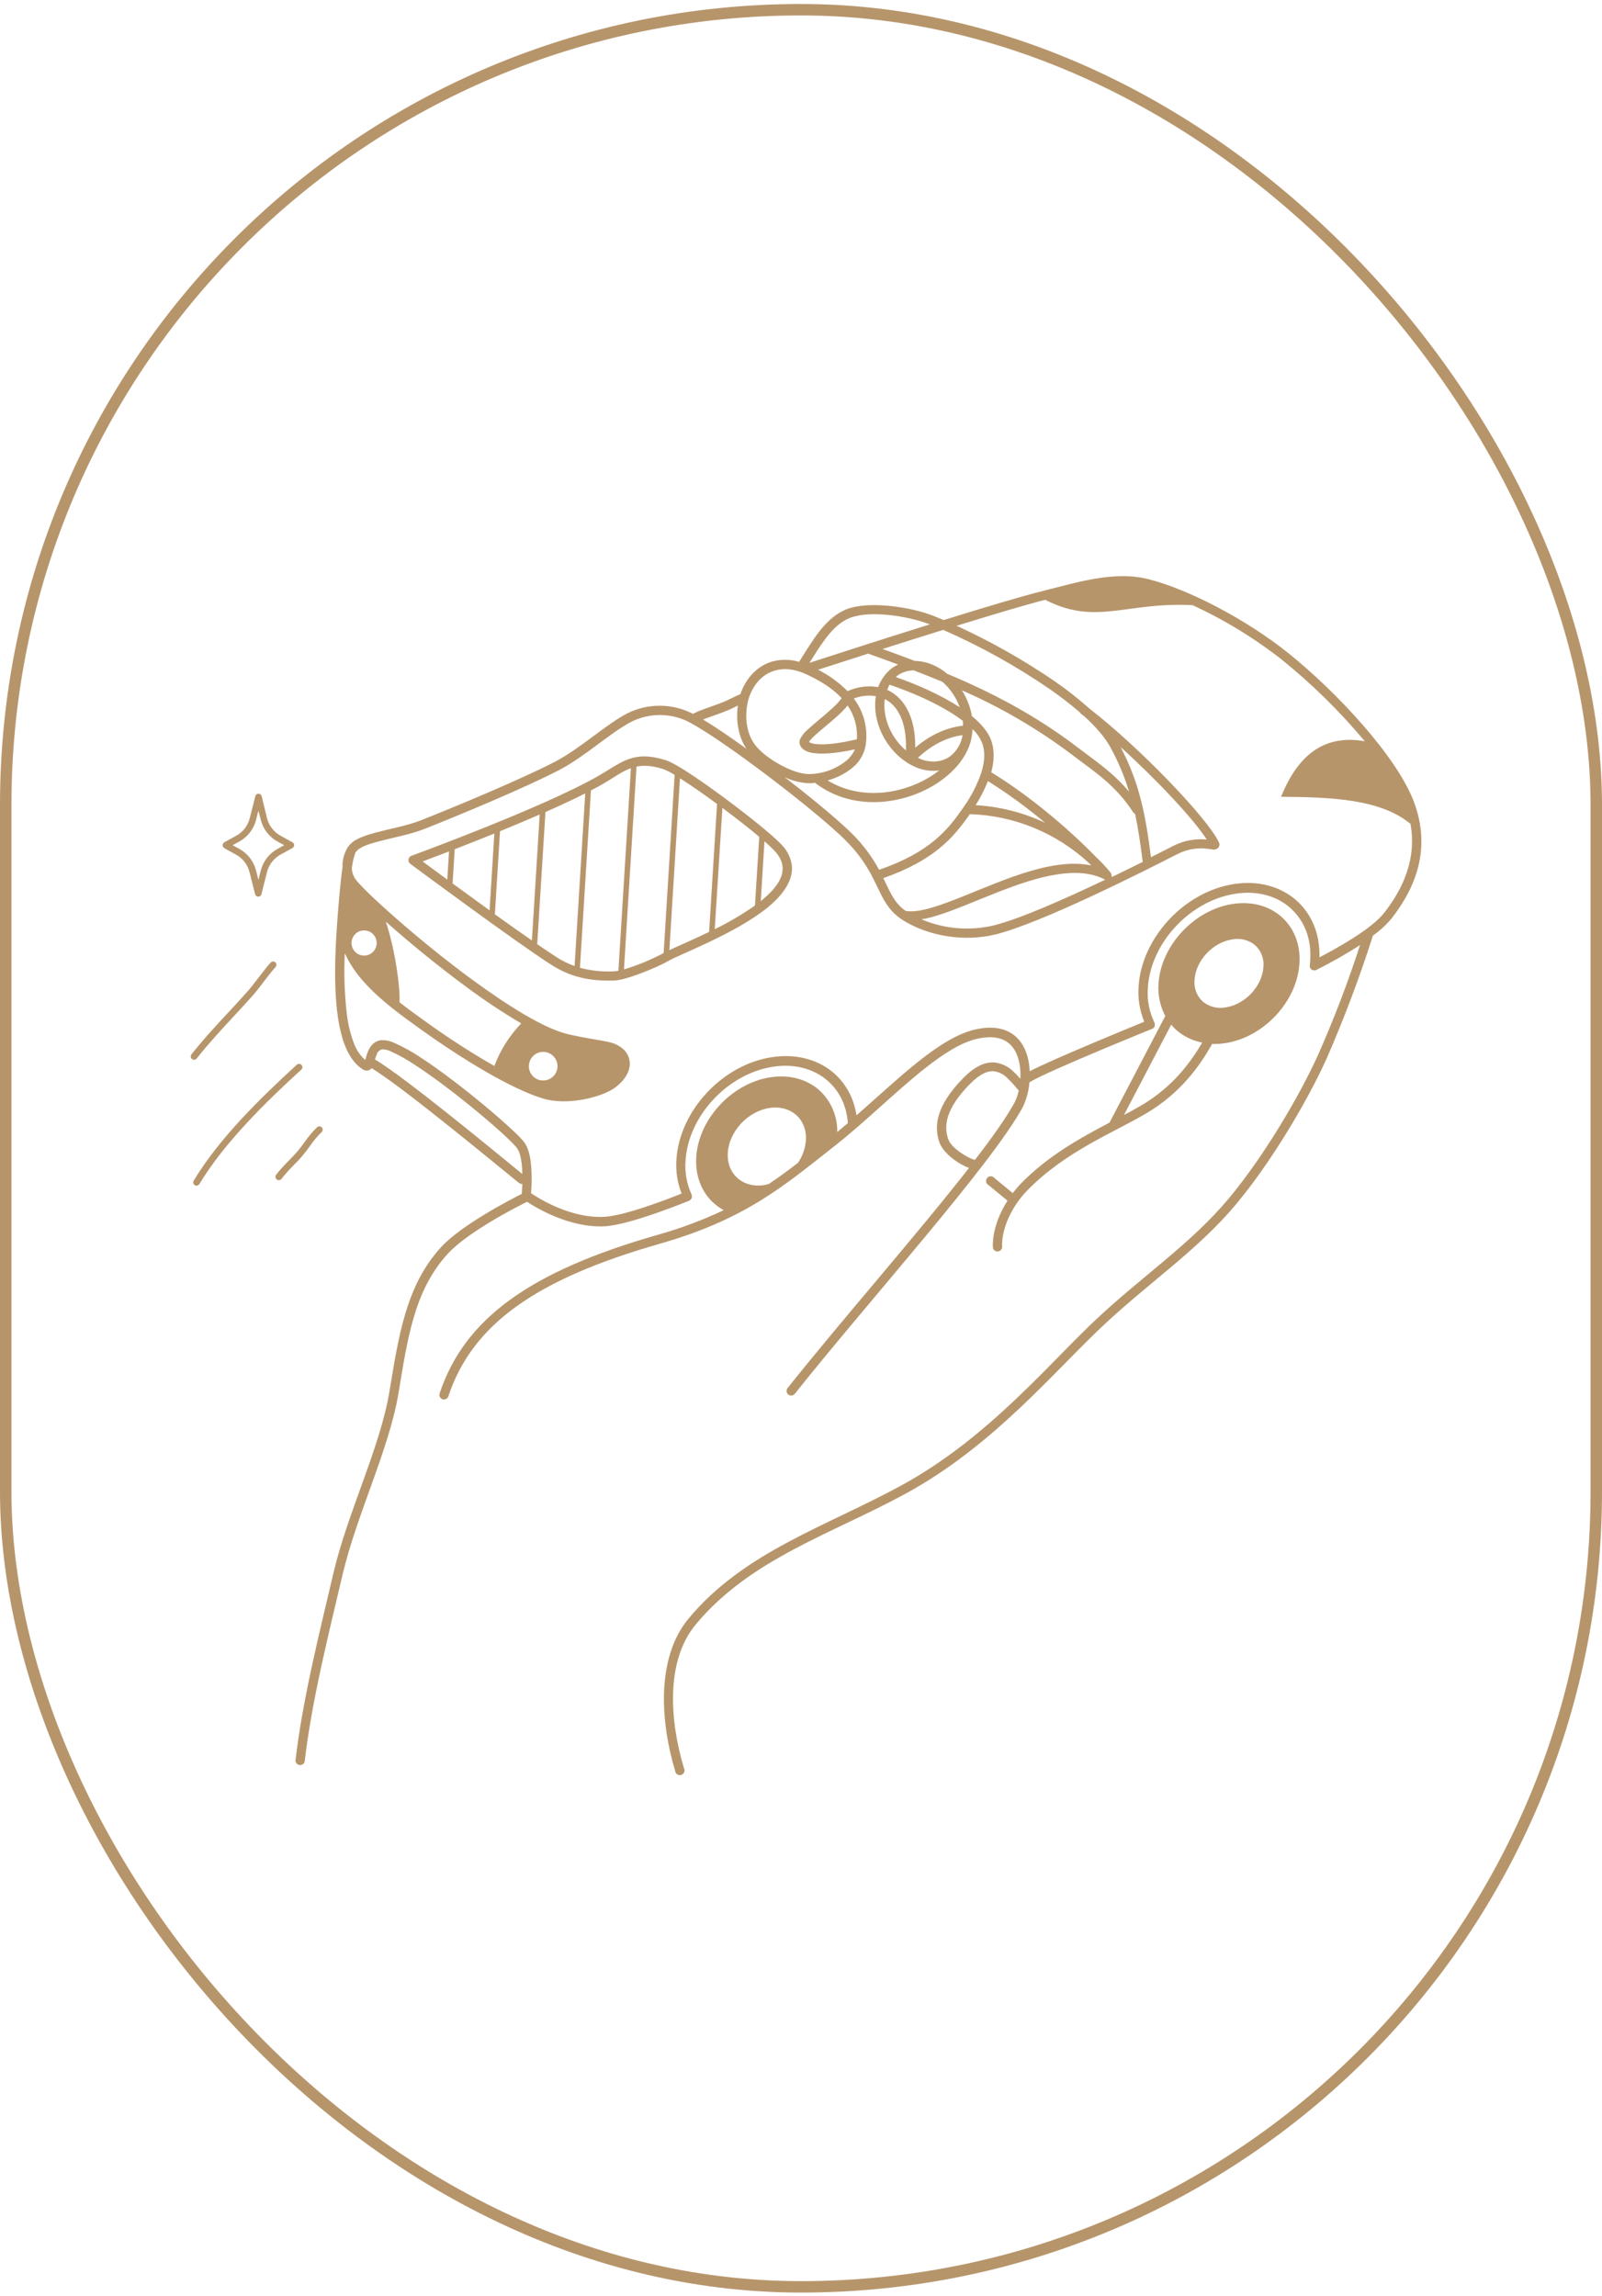
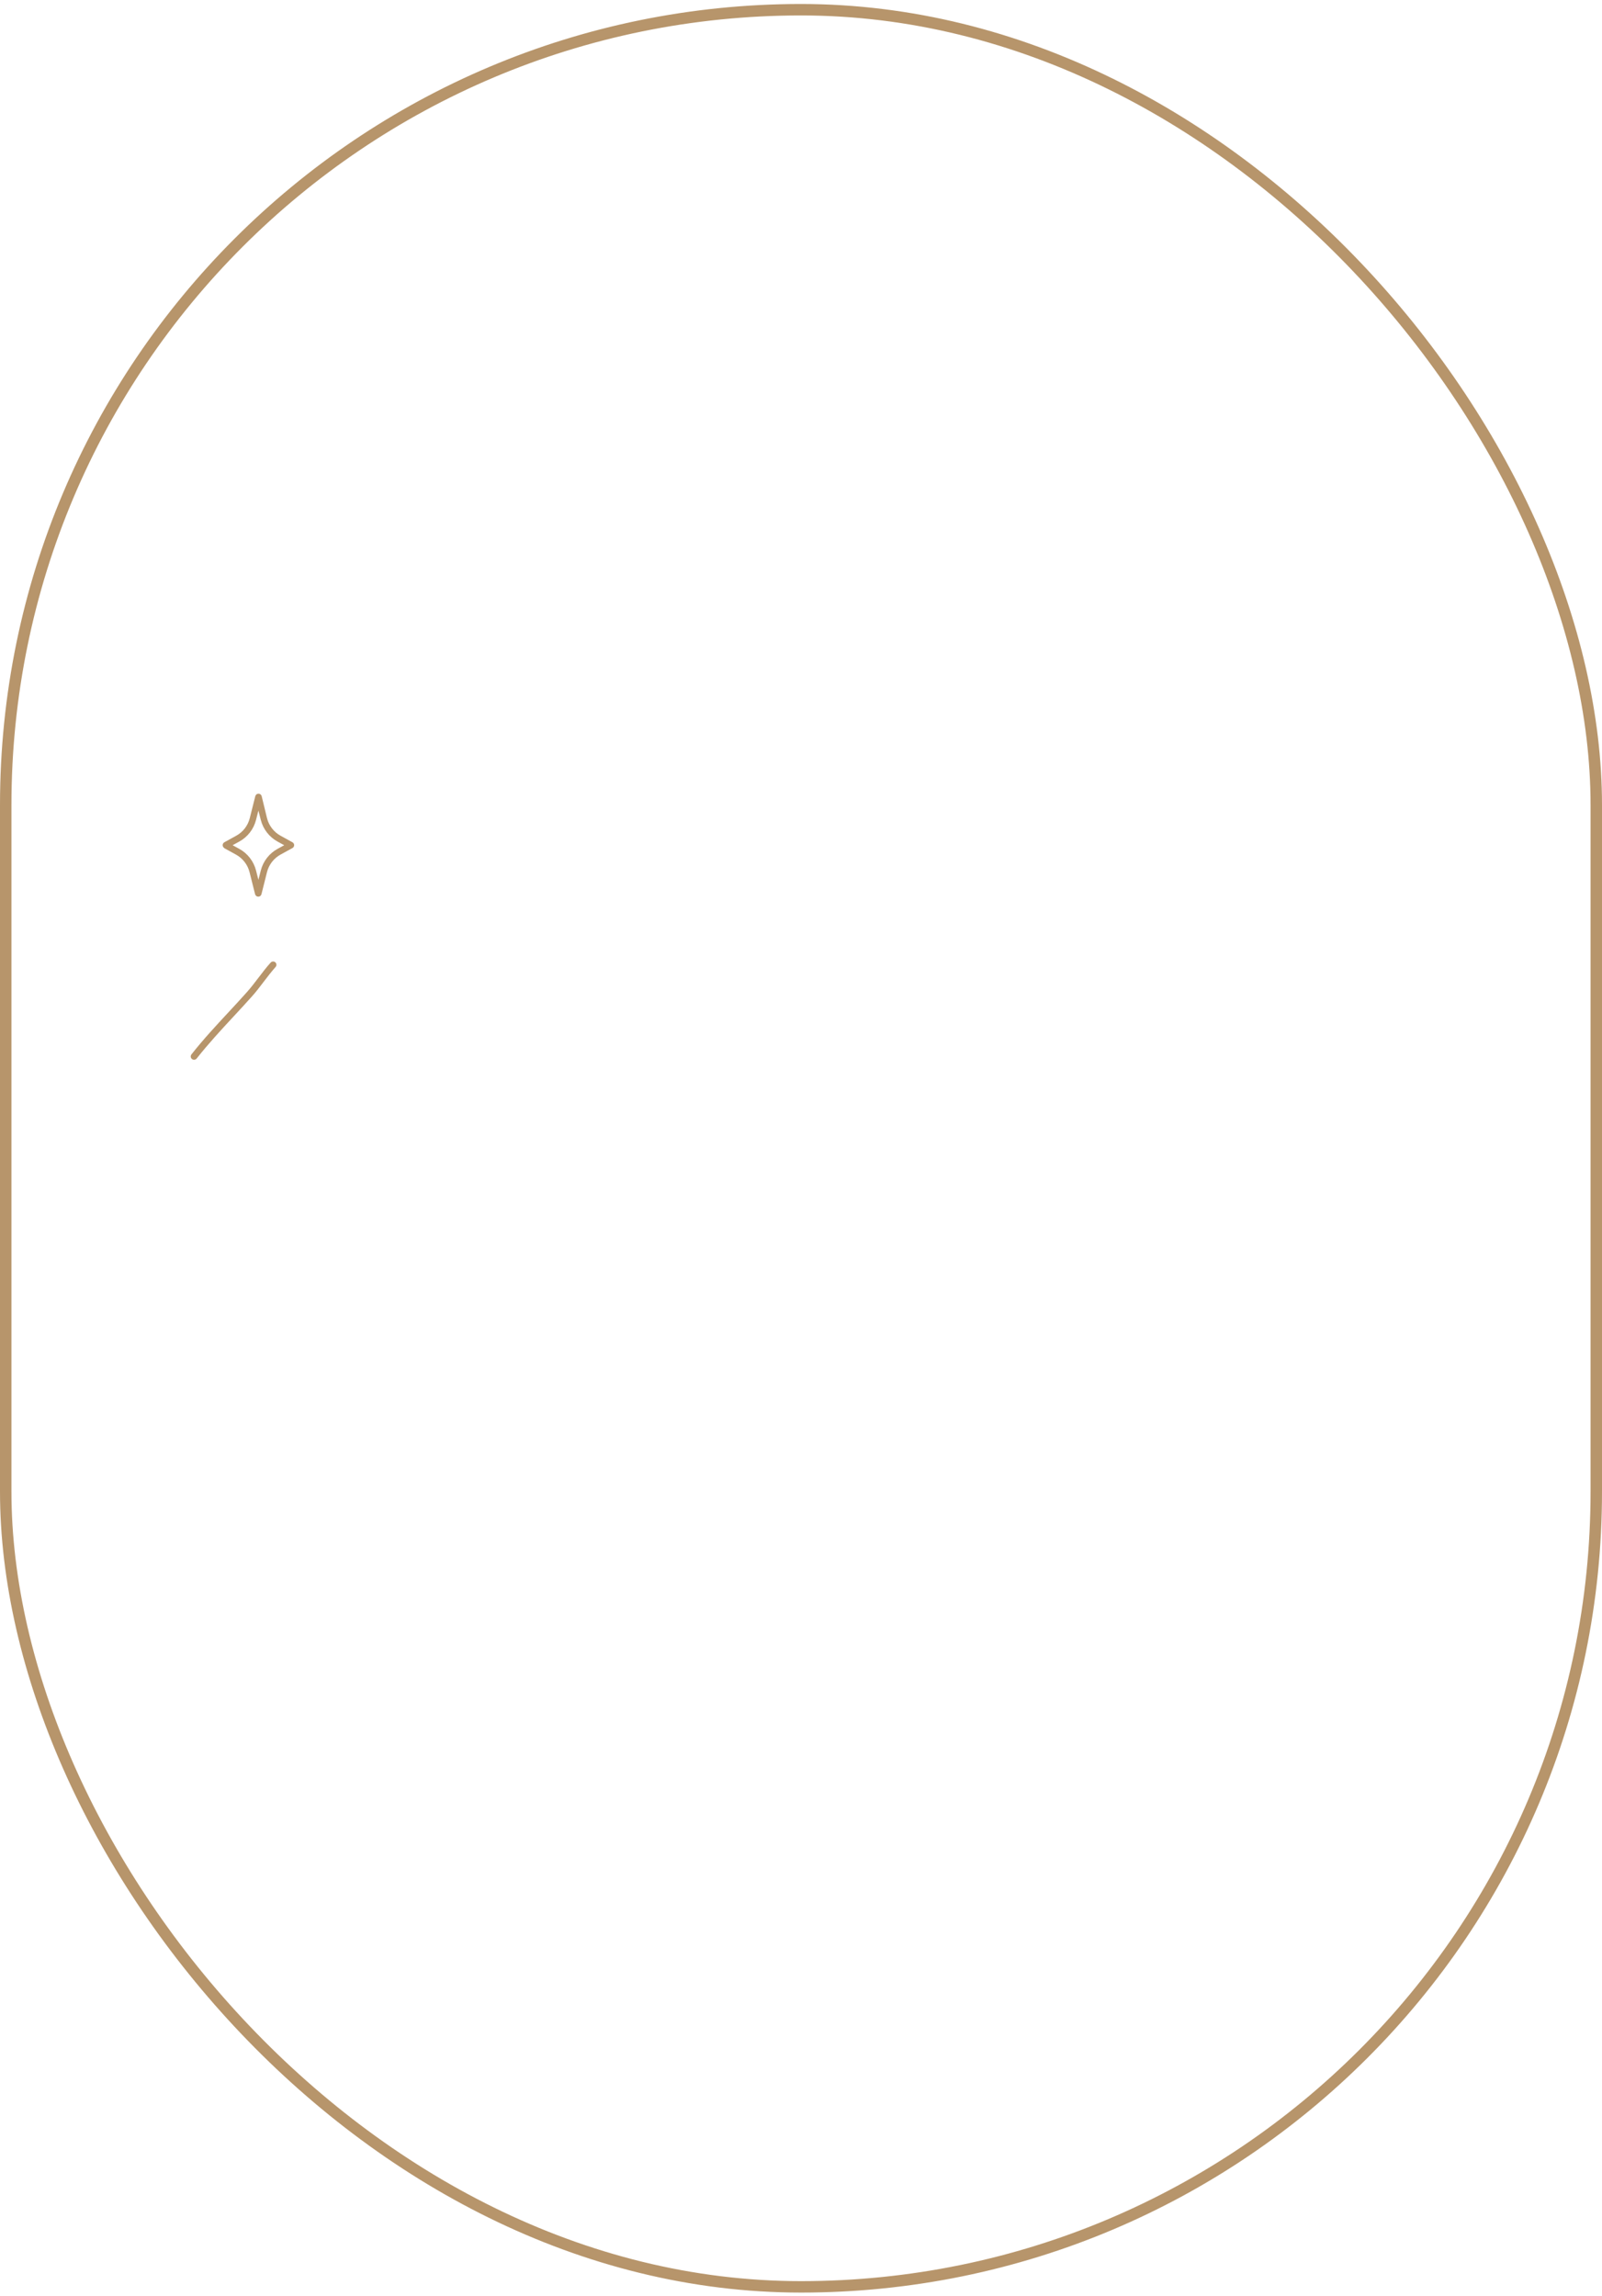
<svg xmlns="http://www.w3.org/2000/svg" width="210" height="301" viewBox="0 0 210 301" fill="none">
  <rect x="0.75" y="1.274" width="208.5" height="298.5" rx="104.25" stroke="#B7956B" stroke-width="1.5" />
-   <path d="M133.749 155.226C133.397 155.598 133.066 155.989 132.757 156.398L130.373 154.436C130.317 154.361 130.244 154.3 130.161 154.258C130.078 154.215 129.986 154.192 129.892 154.19C129.799 154.188 129.706 154.207 129.621 154.246C129.536 154.285 129.461 154.342 129.401 154.415C129.341 154.487 129.299 154.571 129.277 154.662C129.254 154.753 129.253 154.848 129.273 154.939C129.292 155.031 129.332 155.117 129.39 155.191C129.447 155.264 129.521 155.324 129.605 155.366L132.066 157.39C130.851 159.306 130.057 161.55 130.156 163.59C130.194 163.726 130.276 163.845 130.39 163.928C130.505 164.011 130.644 164.052 130.784 164.046C130.925 164.039 131.06 163.984 131.165 163.891C131.271 163.797 131.341 163.67 131.365 163.531C131.241 160.971 132.732 158.026 134.62 156.091C139.615 150.942 145.939 148.496 150.239 145.957C154.762 143.291 157.208 139.778 158.804 137.022C158.835 136.967 158.856 136.906 158.866 136.843C159.47 136.866 160.074 136.829 160.67 136.734C165.702 135.937 170.033 131.256 170.34 126.29C170.498 123.732 169.574 121.587 167.977 120.177C166.381 118.766 164.115 118.096 161.532 118.503C156.501 119.299 152.17 123.984 151.863 128.95C151.756 130.417 152.064 131.885 152.753 133.185L145.443 147.154C141.682 149.141 137.383 151.475 133.749 155.226ZM156.588 128.445C156.743 125.921 158.95 123.553 161.507 123.147C162.038 123.041 162.585 123.054 163.109 123.186C163.634 123.318 164.122 123.565 164.539 123.909C164.926 124.267 165.224 124.71 165.411 125.203C165.597 125.695 165.667 126.225 165.615 126.749C165.457 129.272 163.253 131.644 160.692 132.05C160.162 132.156 159.615 132.142 159.09 132.01C158.566 131.879 158.077 131.632 157.66 131.287C157.274 130.929 156.976 130.485 156.79 129.992C156.604 129.499 156.535 128.969 156.588 128.445V128.445ZM153.531 134.319C153.744 134.575 153.975 134.816 154.222 135.038C155.182 135.871 156.346 136.433 157.595 136.666C156.073 139.242 153.776 142.441 149.625 144.894C148.915 145.312 148.137 145.734 147.334 146.162L153.531 134.319Z" fill="#B7956B" />
-   <path d="M185.339 105.095C183.107 99.18 175.251 90.713 168.815 85.561C163.443 81.261 155.878 77.271 150.556 75.923C146.079 74.785 141.255 76.329 136.782 77.445C133.992 78.136 128.939 79.655 123.709 81.28C123.163 81.05 122.652 80.843 122.184 80.66C119.112 79.5 113.742 78.759 110.952 79.872C109.514 80.446 108.357 81.537 107.325 82.873C106.42 84.048 105.604 85.415 104.752 86.758C103.556 86.4 102.281 86.4 101.085 86.758C99.038 87.415 97.674 89.157 97.054 90.992C97.012 91.007 96.97 91.024 96.93 91.045C96.791 91.126 96.62 91.172 96.484 91.24C96 91.46 95.554 91.718 95.049 91.928C93.93 92.403 92.755 92.759 91.62 93.206C91.344 93.314 91.105 93.463 90.836 93.572C89.51 92.887 88.041 92.524 86.549 92.512C85.056 92.501 83.582 92.84 82.245 93.503C79.44 94.945 76.098 98.116 72.7 99.877C68.196 102.211 59.578 105.786 55.191 107.528C53.486 108.204 51.232 108.616 49.369 109.106C48.014 109.463 46.858 109.875 46.188 110.411C46.003 110.561 45.838 110.732 45.695 110.923C45.586 111.042 45.498 111.179 45.435 111.329C45.145 111.864 44.969 112.453 44.917 113.059C44.898 113.265 44.892 113.472 44.899 113.679C44.613 115.632 44.406 118.273 44.279 119.879C44.028 123.255 43.473 130.401 44.669 135.296C45.221 137.552 46.163 139.326 47.586 140.194C47.701 140.273 47.834 140.323 47.972 140.338C48.111 140.353 48.251 140.333 48.38 140.28C48.51 140.222 48.624 140.133 48.712 140.02C52.816 142.5 65.334 152.901 68.035 155.071C68.159 155.169 68.317 155.216 68.475 155.201C68.45 155.821 68.41 156.296 68.391 156.503C66.993 157.204 60.492 160.558 57.798 163.506C53.213 168.525 52.252 175.16 51.043 182.445C49.834 189.73 45.562 198.286 43.714 206.185C41.867 214.084 39.656 222.777 38.73 230.818C38.744 230.959 38.806 231.09 38.905 231.191C39.004 231.291 39.135 231.355 39.275 231.371C39.415 231.388 39.557 231.355 39.676 231.28C39.796 231.205 39.886 231.091 39.932 230.958C40.862 222.95 43.06 214.292 44.892 206.467C46.752 198.54 51.018 189.953 52.233 182.649C53.405 175.612 54.264 169.186 58.688 164.359C61.41 161.38 68.183 157.985 69.092 157.539C70.477 158.45 74.743 160.97 79.248 160.75C82.614 160.586 90.365 157.384 90.365 157.384C90.389 157.368 90.413 157.35 90.436 157.331C90.476 157.308 90.512 157.28 90.544 157.247C90.569 157.218 90.591 157.187 90.609 157.154C90.631 157.121 90.65 157.087 90.668 157.052C90.679 157.015 90.686 156.978 90.69 156.94C90.7 156.903 90.705 156.864 90.706 156.826C90.703 156.782 90.695 156.74 90.681 156.699C90.677 156.667 90.671 156.636 90.662 156.606V156.606C90.662 156.606 90.662 156.606 90.662 156.587C90.655 156.568 90.647 156.549 90.637 156.531C90.016 155.161 89.75 153.657 89.865 152.157C90.225 146.295 95.349 140.78 101.289 139.84C106.631 138.997 110.806 142.234 111.141 147.228C110.676 147.625 110.213 148.012 109.752 148.39C109.772 147.359 109.571 146.335 109.163 145.387C108.754 144.44 108.148 143.591 107.384 142.897C105.794 141.496 103.521 140.814 100.939 141.223C95.904 142.02 91.577 146.704 91.27 151.667C91.074 154.826 92.51 157.346 94.866 158.636C92.057 159.964 89.141 161.052 86.148 161.888C69.383 166.681 60.861 172.918 57.628 182.659C57.603 182.734 57.593 182.813 57.598 182.892C57.604 182.971 57.625 183.048 57.66 183.119C57.696 183.19 57.745 183.253 57.804 183.305C57.864 183.357 57.934 183.396 58.009 183.421C58.084 183.446 58.163 183.456 58.242 183.451C58.321 183.445 58.398 183.424 58.469 183.389C58.54 183.353 58.603 183.304 58.655 183.244C58.707 183.184 58.746 183.115 58.772 183.04C61.912 173.6 70.242 167.682 86.483 163.041C97.82 159.799 102.808 155.403 109.467 150.173C113.364 147.113 117.394 143.095 121.176 140.101C123.616 138.172 125.941 136.663 128.061 136.179C130.033 135.73 131.397 136.024 132.293 136.799C133.124 137.512 133.533 138.603 133.694 139.757C133.767 140.307 133.786 140.864 133.75 141.418C133.463 141.071 133.152 140.744 132.82 140.439C132.19 139.83 131.388 139.429 130.523 139.292C129.385 139.152 128.006 139.577 126.366 141.22C122.466 145.135 122.5 147.86 123.135 149.72C123.532 150.88 124.862 151.993 126.059 152.659C126.368 152.83 126.689 152.979 127.02 153.102C120.358 161.652 110.354 173.02 103.245 181.949C103.195 182.011 103.157 182.082 103.134 182.159C103.111 182.235 103.104 182.316 103.112 182.396C103.121 182.475 103.145 182.552 103.183 182.622C103.222 182.693 103.274 182.754 103.336 182.804C103.399 182.854 103.471 182.891 103.548 182.913C103.625 182.935 103.706 182.941 103.785 182.932C103.865 182.922 103.941 182.897 104.011 182.858C104.081 182.818 104.142 182.765 104.191 182.702C114.133 170.218 129.736 152.941 134.014 145.238C134.542 144.184 134.858 143.037 134.944 141.862C134.97 141.854 134.996 141.844 135.021 141.834C137.191 140.473 151.021 134.868 151.021 134.868H151.042C151.042 134.868 151.058 134.868 151.064 134.868C151.09 134.852 151.114 134.833 151.135 134.812C151.171 134.79 151.204 134.764 151.235 134.734C151.258 134.706 151.279 134.676 151.297 134.645C151.319 134.611 151.339 134.576 151.355 134.539C151.366 134.504 151.373 134.467 151.377 134.431C151.385 134.392 151.391 134.352 151.393 134.313C151.39 134.273 151.383 134.233 151.371 134.195C151.371 134.164 151.371 134.133 151.352 134.102C151.334 134.071 151.352 134.102 151.337 134.08C151.321 134.059 151.337 134.065 151.337 134.056C150.645 132.635 150.346 131.055 150.469 129.48C150.828 123.621 155.95 118.106 161.893 117.166C164.794 116.704 167.358 117.436 169.147 119.026C170.936 120.617 171.937 123.004 171.754 125.847C171.754 126.054 171.723 126.256 171.698 126.467C171.698 126.485 171.698 126.504 171.698 126.522C171.677 126.643 171.693 126.768 171.745 126.879C171.82 127.019 171.946 127.125 172.098 127.174C172.249 127.224 172.413 127.214 172.557 127.145C174.519 126.159 176.429 125.073 178.28 123.89C176.702 128.764 174.873 133.553 172.799 138.238C170.319 143.734 165.641 151.63 161.068 157.111C156.297 162.827 150.078 167.059 144.213 172.462C137.678 178.483 129.819 188.326 118.222 194.681C108.373 200.072 97.544 203.404 90.262 212.171C85.996 217.305 86.564 225.691 88.495 232.12C88.502 232.213 88.529 232.303 88.575 232.384C88.621 232.464 88.685 232.534 88.761 232.586C88.838 232.639 88.925 232.674 89.017 232.689C89.109 232.703 89.202 232.697 89.291 232.67C89.38 232.643 89.462 232.597 89.531 232.535C89.6 232.472 89.653 232.395 89.688 232.309C89.723 232.223 89.738 232.13 89.732 232.037C89.727 231.944 89.7 231.854 89.654 231.773C87.832 225.706 87.174 217.789 91.205 212.943C98.388 204.297 109.101 201.061 118.817 195.741C130.511 189.333 138.456 179.425 145.047 173.352C150.937 167.908 157.205 163.643 162.01 157.886C166.661 152.324 171.398 144.314 173.915 138.737C176.207 133.479 178.229 128.108 179.972 122.644V122.644C180.868 122.011 181.681 121.267 182.39 120.431C185.587 116.348 187.645 111.242 185.339 105.095ZM105.642 149.485C105.561 150.542 105.202 151.559 104.6 152.433C103.36 153.388 102.12 154.311 100.79 155.195C100.6 155.255 100.406 155.305 100.21 155.344C97.386 155.79 95.232 153.893 95.405 151.106C95.579 148.319 98.009 145.693 100.833 145.247C103.658 144.8 105.812 146.701 105.642 149.485ZM132.956 144.605C131.875 146.552 130.061 149.116 127.801 152.045C127.761 152.045 127.733 152.045 127.683 152.017C127.323 151.894 126.975 151.737 126.645 151.546C125.715 151.016 124.592 150.191 124.282 149.274C123.734 147.671 123.867 145.389 127.221 142.02C128.486 140.755 129.5 140.33 130.377 140.435C130.997 140.545 131.568 140.841 132.014 141.285C132.526 141.773 133.004 142.296 133.443 142.85C133.476 142.882 133.511 142.91 133.549 142.934C133.43 143.516 133.231 144.078 132.956 144.605ZM123.641 82.569C128.524 84.709 133.195 87.303 137.591 90.32C138.961 91.267 140.281 92.287 141.544 93.373C141.584 93.449 141.64 93.516 141.708 93.569C141.841 93.668 141.981 93.782 142.117 93.879C143.624 95.252 144.836 96.631 145.561 97.958C146.578 99.808 147.397 101.759 148.004 103.78C145.933 101.3 143.68 99.818 141.271 97.977C135.613 93.668 129.909 90.732 124.165 88.326C123.436 87.704 122.594 87.23 121.685 86.928C121.12 86.746 120.532 86.65 119.939 86.643C118.526 86.108 117.11 85.585 115.692 85.074C118.178 84.281 120.925 83.413 123.641 82.569ZM145.682 114.689C145.685 114.652 145.685 114.615 145.682 114.578V114.578C145.682 114.544 145.645 114.516 145.63 114.482V114.463C145.618 114.435 145.604 114.408 145.586 114.382V114.382C144.999 113.671 144.367 112.996 143.695 112.364C139.774 108.334 134.727 104.171 129.94 101.232C130.334 99.756 130.405 98.278 129.887 96.938C129.487 95.897 128.601 94.855 127.407 93.872C127.195 92.668 126.747 91.518 126.09 90.487C131.243 92.743 136.114 95.596 140.601 98.987C143.491 101.195 146.181 102.85 148.541 106.474C148.604 106.566 148.692 106.638 148.795 106.682C149.207 108.629 149.505 110.678 149.793 112.981C148.553 113.601 147.173 114.277 145.72 114.978C145.72 114.978 145.72 114.962 145.72 114.956C145.732 114.92 145.741 114.882 145.747 114.844C145.747 114.844 145.747 114.844 145.747 114.844C145.733 114.79 145.711 114.738 145.682 114.689V114.689ZM119.973 98.011C120.023 94.911 119.108 92.645 117.667 91.333C117.26 90.963 116.798 90.66 116.297 90.434C116.382 90.199 116.485 89.971 116.607 89.752C119.505 90.735 122.807 92.17 125.287 93.829C125.619 94.049 125.929 94.275 126.217 94.502C126.239 94.712 126.232 94.923 126.236 95.122C123.951 95.397 121.867 96.393 119.973 98.011V98.011ZM126.174 96.368C126.011 97.459 125.436 98.446 124.568 99.127C123.597 99.834 122.302 100.035 120.913 99.592C120.713 99.517 120.517 99.433 120.327 99.338C122.069 97.71 124 96.668 126.161 96.368H126.174ZM118.749 98.367C116.957 96.855 115.791 94.402 115.94 92.031C115.94 91.894 115.984 91.777 115.999 91.646C116.307 91.803 116.595 91.998 116.855 92.226C118.154 93.41 118.87 95.509 118.749 98.367ZM117.437 88.757C117.515 88.689 117.58 88.608 117.661 88.546C118.282 88.113 119.021 87.879 119.778 87.877C121.018 88.357 122.286 88.853 123.538 89.374C124.564 90.279 125.345 91.429 125.808 92.716C123.387 91.129 120.262 89.743 117.437 88.757V88.757ZM116.948 87.57C116.551 87.864 116.2 88.215 115.906 88.611C115.891 88.629 115.877 88.647 115.866 88.667C115.551 89.096 115.299 89.568 115.119 90.069C113.757 89.841 112.36 90.026 111.104 90.599C109.974 89.462 108.669 88.515 107.238 87.793C108.515 87.378 110.899 86.606 113.81 85.676L113.844 85.697C115.147 86.162 116.445 86.627 117.741 87.111C117.463 87.238 117.197 87.392 116.948 87.57V87.57ZM111.107 92.477C112.007 93.774 112.436 95.339 112.322 96.913C109.994 97.462 108.147 97.667 106.978 97.534C106.695 97.515 106.418 97.447 106.159 97.332C106.118 97.315 106.079 97.294 106.042 97.27C106.082 97.197 106.127 97.126 106.178 97.059C106.346 96.86 106.526 96.671 106.717 96.495C107.558 95.707 108.832 94.731 109.883 93.761C110.322 93.364 110.731 92.935 111.107 92.477V92.477ZM113.472 97.723C113.642 96.645 113.593 95.544 113.326 94.486C113.06 93.428 112.582 92.435 111.922 91.566C112.842 91.209 113.84 91.102 114.815 91.256C114.778 91.485 114.75 91.724 114.734 91.969C114.542 95.106 116.337 98.343 118.922 99.97C118.957 99.998 118.975 100.041 119.019 100.06C119.062 100.079 119.046 100.06 119.062 100.06C119.525 100.347 120.021 100.579 120.538 100.751C121.365 101.027 122.244 101.109 123.108 100.99C122.674 101.334 122.22 101.649 121.747 101.936C118.026 104.155 112.722 104.893 108.491 102.301C109.659 101.989 110.75 101.437 111.693 100.68C112.63 99.947 113.264 98.894 113.472 97.723V97.723ZM122.364 102.971C125.119 101.328 127.048 98.941 127.404 96.414C127.441 96.188 127.466 95.956 127.482 95.717V95.636C127.482 95.615 127.482 95.593 127.482 95.571C128.013 96.068 128.435 96.67 128.722 97.338C129.196 98.578 129.057 99.939 128.635 101.291C128.087 102.888 127.311 104.398 126.332 105.773C124.286 108.759 121.895 111.732 115.24 114.014C114.142 111.991 112.71 110.17 111.005 108.626C109.049 106.806 106.045 104.329 102.861 101.883C103.928 102.386 105.091 102.657 106.271 102.677C106.454 102.677 106.637 102.63 106.823 102.611C111.588 106.273 117.974 105.594 122.364 102.971V102.971ZM129.494 102.382C132.117 104.033 134.625 105.861 136.999 107.854C134.139 106.511 131.048 105.728 127.894 105.544C128.53 104.544 129.069 103.485 129.503 102.382H129.494ZM127.116 106.722C132.959 106.899 138.536 109.199 142.805 113.192L143.06 113.446C141.976 113.238 140.87 113.178 139.77 113.266C136.844 113.483 133.657 114.541 130.588 115.746C127.593 116.912 124.713 118.208 122.317 118.927C120.891 119.358 119.663 119.578 118.699 119.401C117.295 118.403 116.746 117.086 115.965 115.471C115.909 115.353 115.847 115.232 115.788 115.111C122.475 112.77 125.023 109.763 127.125 106.728L127.116 106.722ZM122.655 120.074C125.073 119.346 127.984 118.041 131.025 116.862C133.505 115.901 136.041 115.024 138.465 114.64C140.784 114.268 142.976 114.33 144.833 115.297L144.883 115.312C139.612 117.83 133.639 120.483 130.182 121.33C127.043 122.053 123.756 121.766 120.789 120.511C121.419 120.404 122.042 120.258 122.655 120.074V120.074ZM146.891 97.921C151.644 102.224 156.446 107.342 158.185 110.048C156.648 109.9 155.101 110.202 153.733 110.92C152.989 111.301 152.003 111.803 150.875 112.37C150.168 106.834 149.39 102.683 146.894 97.921H146.891ZM108.289 83.62C109.182 82.464 110.149 81.5 111.408 81.004C113.981 79.975 118.929 80.728 121.765 81.801L121.886 81.847C114.647 84.113 107.545 86.423 106.11 86.888C106.826 85.753 107.523 84.612 108.289 83.62ZM98.121 91.659C98.57 90.072 99.696 88.494 101.46 87.939C102.65 87.557 104.116 87.629 105.843 88.46C107.046 89.024 108.903 89.988 110.329 91.519C109.954 92.016 109.529 92.473 109.061 92.883C108.007 93.857 106.73 94.836 105.89 95.627C105.487 95.968 105.152 96.381 104.901 96.845C104.794 97.072 104.772 97.329 104.839 97.571C104.975 98.026 105.4 98.433 106.181 98.631C107.306 98.919 109.356 98.823 112.071 98.228C111.805 98.82 111.404 99.342 110.899 99.75C109.567 100.811 107.927 101.414 106.224 101.467C105.294 101.502 104.197 101.176 103.124 100.68C101.45 99.914 99.826 98.739 99.017 97.692C97.74 96.073 97.572 93.596 98.121 91.659ZM95.532 93.06C95.942 92.886 96.329 92.682 96.723 92.49C96.45 94.433 96.772 96.576 97.854 98.153C95.703 96.603 93.703 95.249 92.156 94.316C93.275 93.885 94.444 93.528 95.532 93.06V93.06ZM49.155 138.889C49.215 138.66 49.291 138.436 49.385 138.219C49.435 138.053 49.529 137.903 49.657 137.786C49.785 137.668 49.943 137.588 50.113 137.552C50.496 137.551 50.873 137.643 51.214 137.819C52.344 138.329 53.428 138.936 54.453 139.636C59.413 142.863 66.323 148.738 67.7 150.408C68.186 150.994 68.36 152.07 68.438 153.137C68.456 153.391 68.466 153.645 68.472 153.896C65.232 151.261 53.008 141.133 49.155 138.889ZM181.436 119.668C179.827 121.73 175.57 124.135 172.957 125.496C173.056 122.396 171.903 119.767 169.937 118.031C167.904 116.236 164.996 115.371 161.691 115.895C155.206 116.931 149.644 122.954 149.251 129.34C149.141 130.909 149.397 132.482 149.998 133.935C147.57 134.927 137.966 138.873 134.978 140.426C134.97 140.133 134.946 139.84 134.906 139.549C134.705 138.092 134.144 136.737 133.093 135.829C131.971 134.868 130.278 134.39 127.804 134.958C125.541 135.475 123.039 137.05 120.438 139.112C117.837 141.173 115.029 143.802 112.273 146.205C111.485 140.987 106.913 137.673 101.112 138.591C94.636 139.614 89.062 145.637 88.669 152.024C88.566 153.534 88.797 155.049 89.348 156.46C87.581 157.17 81.907 159.377 79.186 159.51C74.817 159.724 70.691 157.139 69.609 156.41C69.739 154.977 69.719 153.533 69.547 152.104C69.402 151.103 69.107 150.201 68.639 149.624C67.232 147.916 60.188 141.902 55.117 138.606C54.026 137.867 52.87 137.229 51.663 136.7C51.12 136.438 50.519 136.32 49.918 136.356C48.761 136.539 48.281 137.534 48.02 138.458C47.977 138.613 47.921 138.792 47.878 138.944C47.228 138.378 46.729 137.659 46.427 136.852C45.939 135.579 45.615 134.25 45.463 132.896C45.156 130.264 45.068 127.61 45.199 124.963C45.852 126.358 46.715 127.645 47.757 128.779C49.927 131.194 52.767 133.219 55.197 134.961C60.66 138.867 66.946 142.711 71.178 144.001C74.353 144.974 78.903 143.833 80.59 142.593C82.983 140.829 82.986 138.746 81.715 137.534C81.15 137.04 80.461 136.711 79.722 136.582C78.584 136.315 76.96 136.139 74.52 135.581C71.376 134.865 66.599 131.861 61.868 128.395C54.707 123.143 47.682 116.754 46.579 115.229C46.292 114.79 46.133 114.28 46.12 113.756C46.157 113.514 46.194 113.279 46.235 113.062C46.319 112.632 46.432 112.209 46.573 111.794L46.591 111.766L46.616 111.732C46.635 111.709 46.651 111.684 46.666 111.657C46.75 111.549 46.847 111.451 46.954 111.366C47.528 110.907 48.529 110.591 49.685 110.284C51.592 109.782 53.898 109.354 55.644 108.66C60.061 106.911 68.735 103.309 73.267 100.959C76.662 99.201 80.004 96.03 82.806 94.591C84.02 93.991 85.362 93.695 86.715 93.729C88.069 93.764 89.394 94.128 90.575 94.79C95.043 97.242 105.564 105.222 110.165 109.503C113.445 112.55 114.402 115.061 115.382 117.039C116.049 118.385 116.743 119.498 118.033 120.403C118.069 120.433 118.109 120.46 118.15 120.483C118.212 120.524 118.268 120.567 118.333 120.607C121.799 122.777 126.49 123.472 130.464 122.498C136.388 121.051 149.663 114.355 154.288 111.986C156.613 110.796 158.47 111.316 159.019 111.366C159.137 111.381 159.257 111.369 159.37 111.33C159.482 111.292 159.585 111.229 159.67 111.146C159.765 111.051 159.826 110.927 159.844 110.794C159.863 110.661 159.837 110.526 159.772 110.408C158.324 107.268 149.316 97.915 142.805 92.883C141.374 91.603 139.863 90.413 138.282 89.321C134.204 86.53 129.895 84.092 125.402 82.033C130.095 80.576 134.469 79.274 137.014 78.623C142.074 81.224 145.521 80.027 150.723 79.494C152.584 79.294 154.458 79.238 156.328 79.327C160.503 81.251 164.439 83.656 168.056 86.494C172.011 89.69 175.645 93.265 178.906 97.168C173.36 96.194 170.043 99.239 167.925 104.444C174.507 104.499 180.946 104.732 184.895 107.996C185.717 112.591 183.934 116.475 181.436 119.677V119.668ZM46.083 123.515C46.102 123.19 46.218 122.877 46.415 122.618C46.612 122.358 46.882 122.162 47.19 122.056C47.498 121.949 47.831 121.936 48.146 122.019C48.462 122.101 48.746 122.275 48.962 122.519C49.179 122.763 49.318 123.065 49.363 123.388C49.407 123.711 49.355 124.04 49.213 124.334C49.071 124.627 48.845 124.872 48.564 125.037C48.282 125.202 47.958 125.28 47.633 125.261C47.416 125.248 47.204 125.193 47.009 125.099C46.814 125.004 46.639 124.872 46.495 124.71C46.351 124.548 46.24 124.359 46.17 124.154C46.099 123.949 46.069 123.732 46.083 123.515V123.515ZM51.316 123.453C51.093 122.505 50.842 121.593 50.572 120.809C53.47 123.388 57.277 126.541 61.128 129.368C63.44 131.091 65.843 132.689 68.326 134.155C66.786 135.758 65.586 137.656 64.798 139.735C61.727 137.97 58.75 136.048 55.876 133.978C54.76 133.178 53.551 132.313 52.367 131.38C52.472 129.923 52.041 126.488 51.325 123.453H51.316ZM69.334 139.642C69.357 139.272 69.49 138.917 69.715 138.622C69.94 138.327 70.247 138.106 70.598 137.986C70.949 137.866 71.328 137.852 71.686 137.947C72.045 138.042 72.367 138.242 72.612 138.52C72.858 138.798 73.015 139.143 73.064 139.51C73.114 139.878 73.053 140.252 72.89 140.585C72.727 140.918 72.468 141.195 72.148 141.382C71.827 141.568 71.458 141.655 71.088 141.632C70.841 141.619 70.6 141.556 70.378 141.449C70.156 141.341 69.957 141.19 69.794 141.005C69.63 140.82 69.505 140.604 69.426 140.37C69.347 140.136 69.316 139.888 69.334 139.642V139.642Z" fill="#B7956B" />
-   <path d="M102.55 110.836C101.14 109.243 95.42 104.785 91.325 102.004C89.515 100.764 88.002 99.88 87.273 99.651C83.035 98.318 81.526 99.914 78.556 101.641C71.388 105.801 53.935 112.181 53.935 112.181C53.832 112.219 53.742 112.283 53.673 112.368C53.604 112.452 53.56 112.554 53.544 112.662C53.53 112.77 53.545 112.88 53.587 112.981C53.629 113.081 53.696 113.169 53.783 113.235C53.783 113.235 67.625 123.509 72.312 126.501C75.279 128.395 78.063 128.596 80.512 128.537C82.062 128.5 86.191 126.792 87.531 126.011C89.112 125.081 96.248 122.446 100.467 119.085C102.609 117.374 103.986 115.446 103.803 113.505C103.686 112.503 103.246 111.566 102.55 110.836V110.836ZM58.635 115.306L55.401 112.925C56.195 112.615 57.404 112.172 58.861 111.614L58.635 115.306ZM64.178 119.336C62.482 118.112 60.805 116.89 59.329 115.808L59.608 111.32C61.158 110.721 62.925 110.024 64.801 109.264L64.178 119.336ZM64.872 119.839L65.545 108.96C67.262 108.26 69.026 107.519 70.747 106.769L69.724 123.283C68.251 122.263 66.574 121.069 64.872 119.854V119.839ZM72.963 125.471C72.287 125.041 71.413 124.448 70.421 123.766L71.503 106.446C73.363 105.622 75.158 104.791 76.717 104.003L75.319 126.634C74.492 126.34 73.702 125.952 72.963 125.478V125.471ZM80.484 127.331C78.982 127.405 77.478 127.248 76.023 126.866L77.462 103.616C78.082 103.306 78.649 102.996 79.163 102.686C80.521 101.895 81.535 101.114 82.704 100.696L81.064 127.251C80.876 127.29 80.685 127.315 80.493 127.325L80.484 127.331ZM86.994 124.929L86.914 124.969C85.281 125.839 83.567 126.545 81.795 127.077L83.438 100.491C84.368 100.302 85.46 100.355 86.901 100.801C87.438 101.008 87.952 101.268 88.436 101.579L86.994 124.929ZM87.744 124.551L89.136 102.022C89.601 102.332 90.104 102.642 90.643 103.011C91.688 103.718 92.838 104.537 93.994 105.386L92.956 122.157C90.86 123.171 88.919 123.996 87.751 124.545L87.744 124.551ZM98.964 118.701C97.292 119.872 95.529 120.909 93.694 121.801L94.695 105.904C96.468 107.224 98.195 108.579 99.525 109.698L98.964 118.701ZM99.726 118.124L100.21 110.287C100.711 110.712 101.187 111.166 101.636 111.645C103.666 113.93 102.194 116.134 99.732 118.118L99.726 118.124Z" fill="#B7956B" />
  <path d="M29.383 111.174L30.933 112.026C31.372 112.267 31.757 112.596 32.063 112.992C32.369 113.388 32.59 113.844 32.712 114.33L33.437 117.213C33.46 117.306 33.514 117.39 33.59 117.449C33.666 117.509 33.76 117.541 33.856 117.541C33.952 117.541 34.046 117.509 34.122 117.449C34.198 117.39 34.252 117.306 34.274 117.213L34.997 114.33C35.119 113.842 35.341 113.386 35.648 112.988C35.955 112.591 36.342 112.261 36.782 112.02L38.333 111.168C38.401 111.131 38.459 111.076 38.499 111.009C38.539 110.942 38.56 110.866 38.56 110.788C38.56 110.71 38.539 110.633 38.499 110.566C38.459 110.5 38.401 110.445 38.333 110.408L36.782 109.555C36.343 109.315 35.959 108.986 35.653 108.589C35.346 108.193 35.125 107.738 35.003 107.252L34.302 104.369C34.279 104.275 34.226 104.192 34.15 104.133C34.074 104.073 33.98 104.041 33.884 104.041C33.787 104.041 33.694 104.073 33.618 104.133C33.542 104.192 33.488 104.275 33.465 104.369L32.74 107.252C32.618 107.738 32.397 108.193 32.091 108.59C31.785 108.986 31.4 109.315 30.96 109.555L29.41 110.408C29.343 110.446 29.286 110.501 29.247 110.567C29.207 110.634 29.186 110.71 29.186 110.788C29.186 110.865 29.207 110.941 29.247 111.008C29.286 111.075 29.343 111.13 29.41 111.168L29.383 111.174ZM31.36 110.321C31.904 110.023 32.38 109.615 32.76 109.125C33.139 108.634 33.413 108.07 33.565 107.469L33.874 106.257L34.184 107.469C34.336 108.07 34.61 108.634 34.99 109.125C35.369 109.615 35.845 110.023 36.389 110.321L37.257 110.796L36.389 111.27C35.845 111.567 35.368 111.974 34.989 112.464C34.61 112.954 34.336 113.518 34.184 114.119L33.874 115.331L33.565 114.119C33.413 113.518 33.139 112.954 32.76 112.464C32.381 111.974 31.904 111.567 31.36 111.27L30.492 110.796L31.36 110.321Z" fill="#B7956B" />
  <path d="M25.774 138.765C27.324 136.805 28.988 135.001 30.61 133.256C31.397 132.406 32.216 131.526 32.997 130.649C33.558 130.029 34.076 129.343 34.575 128.686C35.074 128.029 35.586 127.366 36.125 126.755C36.201 126.67 36.241 126.558 36.235 126.443C36.229 126.329 36.178 126.222 36.092 126.146C36.007 126.069 35.895 126.03 35.781 126.036C35.667 126.042 35.56 126.093 35.483 126.178C34.916 126.798 34.392 127.499 33.884 128.162C33.375 128.826 32.889 129.47 32.349 130.072C31.571 130.946 30.759 131.823 29.971 132.67C28.344 134.424 26.657 136.232 25.095 138.219C25.044 138.282 25.012 138.359 25.003 138.44C24.994 138.521 25.007 138.603 25.043 138.676C25.078 138.749 25.134 138.811 25.203 138.854C25.272 138.897 25.351 138.92 25.433 138.92C25.498 138.921 25.562 138.908 25.621 138.881C25.68 138.854 25.732 138.814 25.774 138.765V138.765Z" fill="#B7956B" />
-   <path d="M39.526 139.601C39.488 139.558 39.441 139.522 39.389 139.497C39.337 139.472 39.28 139.458 39.222 139.456C39.164 139.453 39.106 139.462 39.052 139.482C38.998 139.503 38.948 139.533 38.906 139.573C34.113 143.96 28.759 149.184 25.393 154.764C25.333 154.862 25.315 154.98 25.343 155.091C25.37 155.203 25.44 155.299 25.538 155.359C25.606 155.398 25.683 155.42 25.762 155.421C25.836 155.421 25.909 155.401 25.974 155.365C26.039 155.329 26.094 155.277 26.134 155.213C29.441 149.745 34.739 144.565 39.489 140.218C39.533 140.181 39.569 140.135 39.595 140.083C39.62 140.032 39.636 139.975 39.639 139.918C39.642 139.86 39.634 139.802 39.615 139.748C39.595 139.694 39.565 139.644 39.526 139.601V139.601Z" fill="#B7956B" />
-   <path d="M40.642 150.21C41.086 149.56 41.593 148.955 42.154 148.403C42.24 148.326 42.292 148.218 42.299 148.103C42.305 147.988 42.266 147.875 42.189 147.789C42.112 147.703 42.004 147.651 41.889 147.645C41.774 147.639 41.661 147.678 41.575 147.755C40.968 148.343 40.422 148.991 39.947 149.689C39.609 150.148 39.262 150.62 38.875 151.066C38.565 151.41 38.233 151.76 37.87 152.132C37.272 152.715 36.713 153.337 36.196 153.992C36.16 154.039 36.134 154.092 36.12 154.149C36.105 154.205 36.102 154.264 36.11 154.322C36.119 154.38 36.139 154.436 36.17 154.486C36.201 154.535 36.241 154.579 36.289 154.612C36.336 154.648 36.389 154.674 36.445 154.689C36.502 154.704 36.561 154.707 36.619 154.698C36.677 154.69 36.733 154.669 36.782 154.639C36.832 154.608 36.875 154.567 36.909 154.519C37.401 153.89 37.935 153.293 38.506 152.734C38.875 152.356 39.225 151.996 39.541 151.633C39.938 151.165 40.294 150.685 40.642 150.21Z" fill="#B7956B" />
</svg>